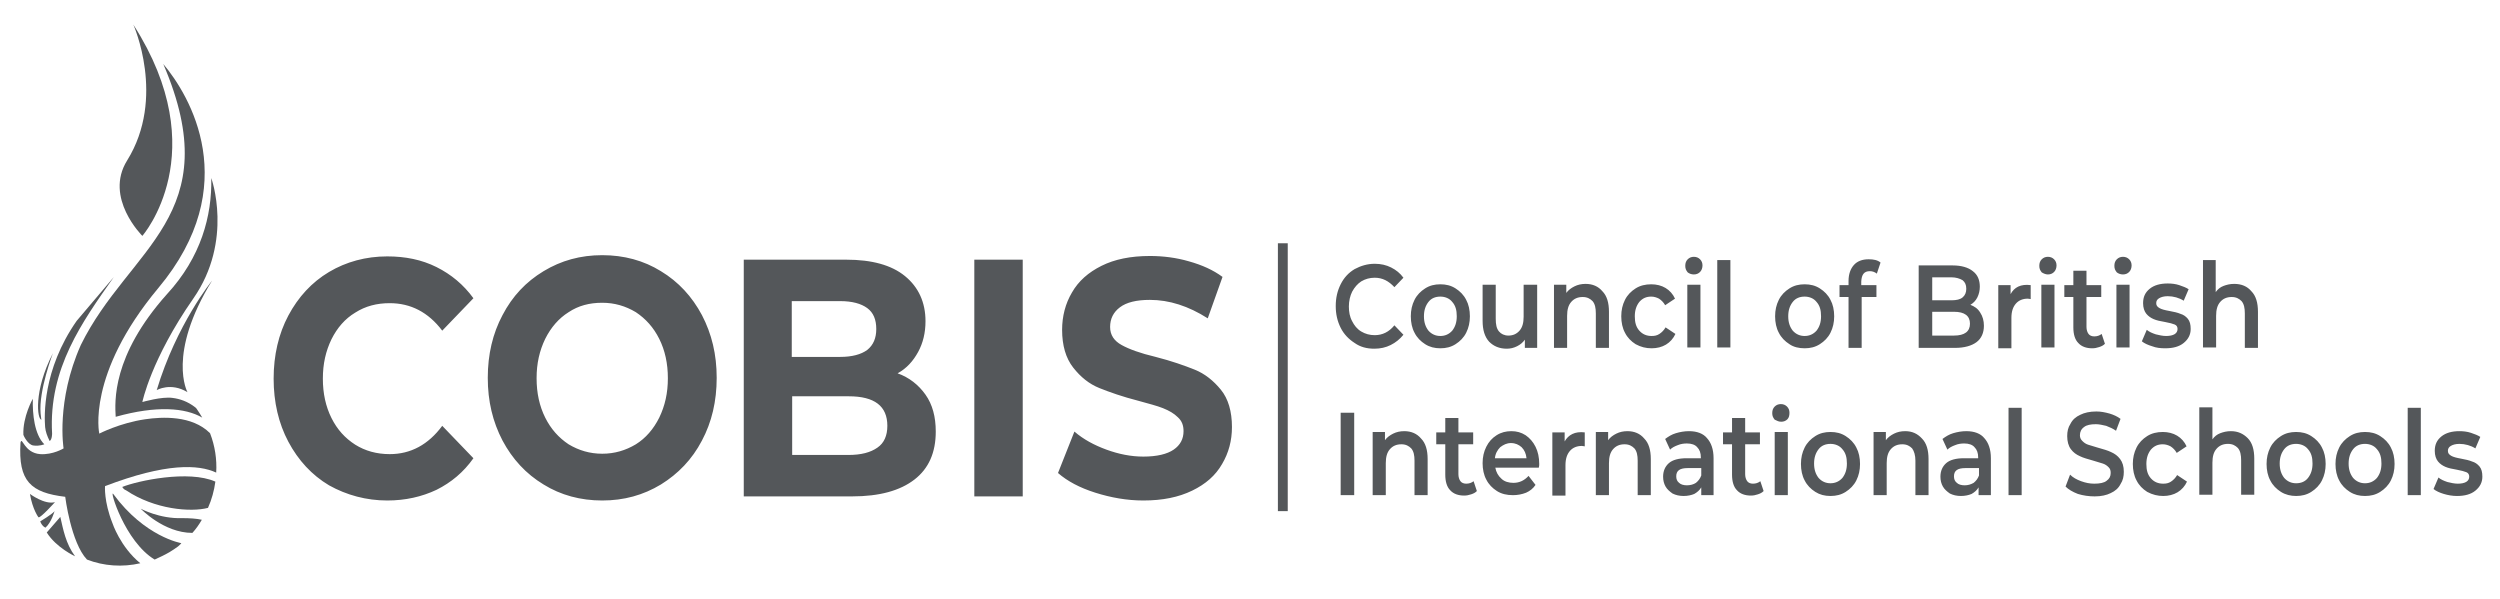
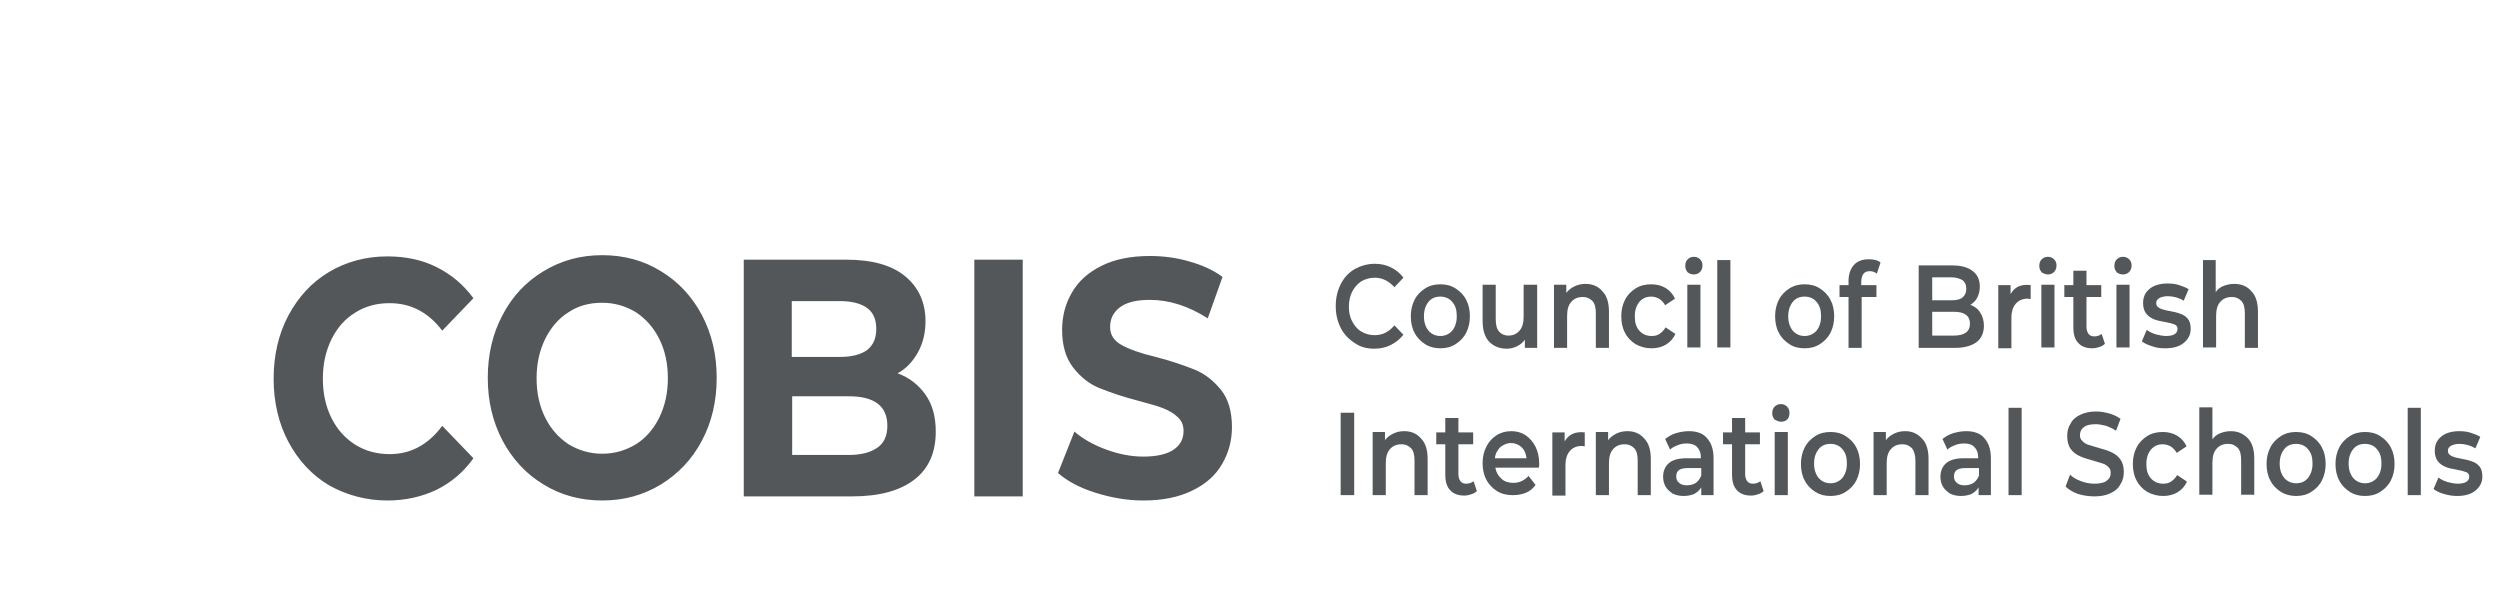
<svg xmlns="http://www.w3.org/2000/svg" version="1.1" id="Layer_1" x="0px" y="0px" viewBox="0 0 609.4 146.1" style="enable-background:new 0 0 609.4 146.1;" xml:space="preserve">
  <style type="text/css">
	.st0{fill:#54575A;}
</style>
-   <path class="st0" d="M313.9,59.3h-2.4v65.3h2.4V59.3z M34.7,57.5c0,0,17.8-20.3-2.2-51.5c0,0,8,17.8-1.5,33.1  C25.3,48.2,34.7,57.5,34.7,57.5z M9.8,127.1c0,0,3-1.8,3.5-2.5c0,0-0.8,2.8-2.2,4C11.2,128.7,10.3,128.4,9.8,127.1z M46.9,129.9  c0.9-1,1.6-2,2.3-3.2c-1.3-0.3-3-0.4-4.8-0.4c-5.5,0.2-10.1-2.3-10.1-2.3S39.9,129.9,46.9,129.9z M45.7,95.6c0,0-5.1-9.2,6-27.2  c0,0-8.7,10.7-13.5,26.7C38.2,95.1,41.6,93.1,45.7,95.6z M10.1,102.3c-1,0-2-6.9,2.8-16.2c0,0-3.5,9.1-3,14.7  C10,101.9,10.1,102.3,10.1,102.3z M39.8,15.6c15.9,37-8.4,44.7-20.1,68.5c-6.1,13.7-4.2,25.2-4.2,25.2s-2.6,1.6-5.7,1.4  c-4-0.3-4.4-4.5-4.8-2.8c-0.6,9.4,2.5,12.2,10.9,13.2c0,0,1.4,11.2,5.3,15.3c4.1,1.6,8.7,1.9,13,0.9c-4.9-4-6.8-9.8-6.8-9.8  c-2.1-5.3-1.8-9-1.8-9c14.9-5.7,22.8-5.3,27.1-3.3c0.2-3.2-0.3-6.5-1.5-9.6c-4.4-4.4-11.7-4-15.8-3.4c-6.2,0.9-11.2,3.5-11.2,3.5  S21,91.3,38.6,70.2C59.5,45.2,46.2,23.2,39.8,15.6z" />
-   <path class="st0" d="M7.3,120.4c0,0,3.6,2.7,6.1,2c0,0-3.5,3.9-4,3.7C9.4,126.2,7.9,124.1,7.3,120.4z M14.7,126  c0.7,3,1.3,6.5,3.6,9.6c0,0-4.6-2.1-6.9-5.8L14.7,126z M41.3,134.6c0.7-0.4,1.4-0.9,2.1-1.4c0.3-0.3,0.6-0.5,0.8-0.8  c0,0-8.9-1.5-16.6-12c-1-1.3,2.8,11.6,10.1,16C39,135.8,40.1,135.3,41.3,134.6z M8.2,108.6c1.4,0.2,2.6-0.3,2.6-0.3  C8.4,105.9,7.9,101,8,97.2c0,0-2.5,4.4-2.3,8.8C5.7,106.1,6.8,108.5,8.2,108.6z M18.7,78.2c-8.4,12-7.9,23.4-7.7,25.9  c0.1,1.1,0.5,2.2,1.1,3.4c0.6-0.3,0.6-1.8,0.6-1.8c-0.9-15.9,7.4-27.3,15-38.1l-0.1,0.1L18.7,78.2z M50.7,123.8  c0.9-2,1.5-4.2,1.8-6.4c-6.5-2.9-19-0.2-22.7,1.3c0,0,0.3,0.6,0.9,0.8C37.7,124.2,46.5,124.9,50.7,123.8z M49.3,101.8  c-0.4-0.7-0.8-1.3-1.2-1.9c0,0-0.3-0.5-0.5-0.6c-1.9-1.5-3.9-2.1-5.5-2.3c-2.6-0.4-7.4,1-7.4,1s2.1-10.4,12.4-25.2  c9.9-14.2,4.4-29.4,4.4-29.4c0.2,9.2-2.5,19.3-10.8,28.3C27.2,86.8,28,98,28.2,101.6C38.2,98.8,45.2,99.4,49.3,101.8z" />
  <path class="st0" d="M278.7,122c4.7,0,8.6-0.8,11.9-2.4c3.3-1.6,5.7-3.7,7.3-6.5c1.6-2.7,2.4-5.7,2.4-9c0-3.8-0.9-6.9-2.7-9.1  c-1.8-2.2-3.9-3.9-6.4-4.9s-5.6-2.1-9.5-3.1c-3.8-0.9-6.5-1.9-8.3-2.9c-1.8-1-2.8-2.4-2.8-4.4s0.8-3.6,2.4-4.8  c1.6-1.2,4-1.8,7.3-1.8c4.7,0,9.4,1.5,14.1,4.5l3.6-10.1c-2.3-1.7-5-2.9-8.2-3.8c-3.1-0.9-6.3-1.3-9.5-1.3c-4.7,0-8.6,0.8-11.8,2.4  c-3.2,1.6-5.6,3.7-7.2,6.5c-1.6,2.7-2.4,5.8-2.4,9.1c0,3.8,0.9,6.9,2.7,9.2c1.8,2.3,3.9,4,6.4,5s5.6,2.1,9.5,3.1  c2.5,0.7,4.5,1.2,6,1.8c1.5,0.6,2.7,1.3,3.6,2.2c1,0.9,1.4,2,1.4,3.4c0,1.9-0.8,3.4-2.4,4.5c-1.6,1.1-4.1,1.7-7.4,1.7  c-3,0-6-0.6-9-1.7s-5.6-2.5-7.8-4.4l-4,10.1c2.3,2,5.3,3.6,9.1,4.8C270.8,121.3,274.7,122,278.7,122z M237.5,121h11.8V63.3h-11.8  V121z M206.8,110.9h-13.7V96.6h13.8c6.3,0,9.4,2.4,9.4,7.2c0,2.4-0.8,4.2-2.4,5.3C212.2,110.3,209.9,110.9,206.8,110.9z M204.8,73.4  c2.9,0,5.1,0.6,6.6,1.7s2.2,2.8,2.2,5.1c0,2.2-0.7,3.9-2.2,5.1c-1.5,1.1-3.7,1.7-6.6,1.7H193V73.4L204.8,73.4L204.8,73.4z M218.8,91  c2.2-1.2,3.8-3,5-5.2c1.2-2.2,1.8-4.7,1.8-7.5c0-4.6-1.7-8.3-5-11c-3.3-2.7-8.1-4-14.3-4h-25V121h26.4c6.7,0,11.7-1.4,15.2-4.1  s5.2-6.6,5.2-11.7c0-3.6-0.8-6.6-2.5-9C223.9,93.8,221.6,92,218.8,91z M146.8,110.6c-3,0-5.7-0.8-8.2-2.3c-2.4-1.6-4.3-3.7-5.7-6.5  s-2.1-6-2.1-9.6s0.7-6.7,2.1-9.6c1.4-2.8,3.3-5,5.7-6.5c2.4-1.6,5.1-2.3,8.2-2.3c3,0,5.7,0.8,8.2,2.3c2.4,1.6,4.3,3.7,5.7,6.5  c1.4,2.8,2.1,6,2.1,9.6s-0.7,6.7-2.1,9.6c-1.4,2.8-3.3,5-5.7,6.5C152.5,109.8,149.8,110.6,146.8,110.6z M146.8,122  c5.3,0,10-1.3,14.3-3.9c4.2-2.6,7.6-6.1,10-10.7c2.4-4.5,3.6-9.6,3.6-15.3s-1.2-10.7-3.6-15.3c-2.4-4.5-5.7-8.1-10-10.7  c-4.2-2.6-9-3.9-14.3-3.9s-10,1.3-14.3,3.9c-4.3,2.6-7.6,6.1-10,10.7c-2.4,4.5-3.6,9.6-3.6,15.3s1.2,10.7,3.6,15.3  c2.4,4.5,5.7,8.1,10,10.7C136.7,120.7,141.5,122,146.8,122z M94.4,122c4.4,0,8.4-0.9,12-2.6c3.6-1.8,6.6-4.3,9-7.7l-7.6-7.9  c-3.4,4.6-7.7,6.9-12.8,6.9c-3.2,0-6-0.8-8.4-2.3c-2.5-1.6-4.4-3.7-5.8-6.5c-1.4-2.8-2.1-6-2.1-9.6s0.7-6.7,2.1-9.6  c1.4-2.8,3.3-5,5.8-6.5c2.5-1.6,5.3-2.3,8.4-2.3c5.1,0,9.4,2.2,12.8,6.7l7.6-7.9c-2.4-3.3-5.4-5.8-9-7.6c-3.6-1.8-7.6-2.6-12-2.6  c-5.2,0-10,1.3-14.2,3.8c-4.2,2.5-7.5,6.1-9.9,10.6s-3.6,9.7-3.6,15.4c0,5.7,1.2,10.9,3.6,15.4s5.7,8.1,9.9,10.6  C84.5,120.7,89.3,122,94.4,122z M598.9,120.9c1.9,0,3.4-0.4,4.5-1.3c1.1-0.9,1.7-2,1.7-3.4c0-1.1-0.2-1.9-0.7-2.5s-1.1-1-1.8-1.2  c-0.7-0.3-1.6-0.5-2.7-0.7c-1.1-0.2-1.9-0.4-2.4-0.7c-0.5-0.3-0.8-0.6-0.8-1.2c0-0.5,0.2-0.9,0.7-1.2c0.5-0.3,1.2-0.5,2.1-0.5  c1.4,0,2.8,0.4,3.9,1.1l1.2-2.8c-0.6-0.4-1.4-0.7-2.3-1c-0.9-0.3-1.9-0.4-2.8-0.4c-1.8,0-3.3,0.4-4.4,1.3c-1.1,0.9-1.6,2-1.6,3.5  c0,1.1,0.3,2,0.8,2.6s1.1,1,1.8,1.3s1.6,0.5,2.8,0.7c1.1,0.2,1.8,0.4,2.3,0.6s0.7,0.6,0.7,1.1c0,1.1-1,1.7-2.8,1.7  c-0.8,0-1.7-0.2-2.5-0.4c-0.9-0.3-1.6-0.6-2.2-1.1l-1.2,2.8c0.6,0.5,1.5,0.9,2.5,1.2S597.8,120.9,598.9,120.9z M586.9,120.7h3.2  V99.4h-3.2V120.7z M576.5,117.8c-1.1,0-2.1-0.4-2.9-1.3c-0.7-0.9-1.1-2-1.1-3.5s0.4-2.6,1.1-3.5s1.7-1.3,2.9-1.3  c1.1,0,2.2,0.4,2.9,1.3c0.8,0.9,1.1,2,1.1,3.5s-0.4,2.6-1.1,3.5C578.6,117.4,577.6,117.8,576.5,117.8z M576.5,120.9  c1.4,0,2.6-0.3,3.7-1c1.1-0.7,2-1.6,2.6-2.8c0.6-1.2,0.9-2.5,0.9-4s-0.3-2.9-0.9-4c-0.6-1.2-1.5-2.1-2.6-2.8c-1.1-0.7-2.3-1-3.7-1  s-2.6,0.3-3.7,1c-1.1,0.7-2,1.6-2.6,2.8c-0.6,1.2-0.9,2.5-0.9,4s0.3,2.9,0.9,4c0.6,1.2,1.5,2.1,2.6,2.8  C573.9,120.6,575.1,120.9,576.5,120.9z M559.7,117.8c-1.1,0-2.1-0.4-2.9-1.3c-0.7-0.9-1.1-2-1.1-3.5s0.4-2.6,1.1-3.5  s1.7-1.3,2.9-1.3c1.1,0,2.2,0.4,2.9,1.3c0.8,0.9,1.1,2,1.1,3.5s-0.4,2.6-1.1,3.5S560.9,117.8,559.7,117.8z M559.7,120.9  c1.4,0,2.6-0.3,3.7-1c1.1-0.7,2-1.6,2.6-2.8c0.6-1.2,0.9-2.5,0.9-4s-0.3-2.9-0.9-4c-0.6-1.2-1.5-2.1-2.6-2.8c-1.1-0.7-2.3-1-3.7-1  s-2.6,0.3-3.7,1c-1.1,0.7-2,1.6-2.6,2.8c-0.6,1.2-0.9,2.5-0.9,4s0.3,2.9,0.9,4c0.6,1.2,1.5,2.1,2.6,2.8  C557.1,120.6,558.4,120.9,559.7,120.9z M543.8,105.1c-1,0-1.8,0.2-2.6,0.5c-0.8,0.3-1.4,0.8-1.9,1.5v-7.8h-3.2v21.3h3.2v-7.8  c0-1.5,0.3-2.6,1-3.4s1.6-1.2,2.8-1.2c1.1,0,1.8,0.4,2.4,1c0.6,0.7,0.8,1.7,0.8,3v8.4h3.2v-8.8c0-2.2-0.5-3.9-1.6-5  S545.5,105.1,543.8,105.1z M527.3,120.9c1.3,0,2.5-0.3,3.5-0.9s1.8-1.5,2.3-2.6l-2.4-1.6c-0.4,0.7-0.9,1.2-1.5,1.6  c-0.6,0.4-1.2,0.5-1.9,0.5c-1.2,0-2.2-0.4-3-1.3s-1.1-2-1.1-3.5s0.4-2.6,1.1-3.5c0.8-0.9,1.7-1.3,2.9-1.3c0.7,0,1.3,0.2,1.9,0.5  c0.6,0.4,1.1,0.9,1.5,1.6l2.4-1.6c-0.5-1.1-1.3-2-2.3-2.6s-2.2-0.9-3.5-0.9c-1.4,0-2.7,0.3-3.8,1s-2,1.6-2.6,2.8  c-0.6,1.2-0.9,2.5-0.9,4s0.3,2.9,0.9,4c0.6,1.2,1.5,2.1,2.6,2.8C524.7,120.6,526,120.9,527.3,120.9z M510.6,121  c1.6,0,2.9-0.3,3.9-0.8c1.1-0.5,1.9-1.2,2.4-2.2c0.6-0.9,0.8-1.9,0.8-3c0-1.3-0.3-2.3-0.9-3.1c-0.6-0.8-1.3-1.3-2.2-1.7  c-0.8-0.4-1.9-0.7-3.3-1.1c-1-0.3-1.7-0.5-2.3-0.7c-0.6-0.2-1-0.5-1.4-0.9s-0.6-0.8-0.6-1.4c0-0.8,0.3-1.5,1-2  c0.6-0.5,1.6-0.7,2.9-0.7c0.8,0,1.6,0.2,2.5,0.4c0.8,0.3,1.7,0.7,2.4,1.2l1.1-2.9c-0.8-0.6-1.7-1-2.7-1.3c-1.1-0.3-2.1-0.5-3.2-0.5  c-1.6,0-2.9,0.3-3.9,0.8c-1.1,0.5-1.9,1.2-2.4,2.2c-0.6,0.9-0.8,1.9-0.8,3c0,1.3,0.3,2.4,0.9,3.2c0.6,0.8,1.3,1.3,2.2,1.7  c0.8,0.4,1.9,0.7,3.3,1.1c1,0.3,1.7,0.5,2.3,0.7s1,0.5,1.4,0.9c0.4,0.4,0.5,0.8,0.5,1.4c0,0.8-0.3,1.4-1,1.9c-0.6,0.5-1.7,0.7-3,0.7  c-1.1,0-2.1-0.2-3.2-0.6s-2-0.9-2.7-1.6l-1.1,2.9c0.7,0.7,1.7,1.3,3,1.8C507.8,120.8,509.2,121,510.6,121z M489.6,120.7h3.2V99.4  h-3.2V120.7z M478.9,118.3c-0.8,0-1.5-0.2-1.9-0.6c-0.5-0.4-0.7-0.9-0.7-1.6c0-1.4,0.9-2,2.8-2h3.3v1.8c-0.3,0.8-0.7,1.3-1.3,1.8  C480.4,118.1,479.7,118.3,478.9,118.3z M479.3,105.1c-1.1,0-2.2,0.2-3.2,0.5s-1.8,0.8-2.6,1.4l1.2,2.6c0.5-0.5,1.1-0.8,1.9-1.1  c0.7-0.3,1.5-0.4,2.2-0.4c1.1,0,2,0.3,2.5,0.9c0.6,0.6,0.9,1.4,0.9,2.5v0.2h-3.5c-1.9,0-3.4,0.4-4.3,1.2c-0.9,0.8-1.4,1.9-1.4,3.3  c0,0.9,0.2,1.7,0.6,2.4c0.4,0.7,1,1.2,1.7,1.7c0.8,0.4,1.7,0.6,2.7,0.6s1.9-0.2,2.6-0.5c0.7-0.4,1.3-0.9,1.7-1.6v1.9h3v-9  c0-2.2-0.6-3.8-1.6-4.9C482.8,105.7,481.3,105.1,479.3,105.1z M464.4,105.1c-1,0-1.9,0.2-2.7,0.6c-0.8,0.4-1.5,0.9-2,1.6v-2h-3v15.4  h3.2v-7.8c0-1.5,0.3-2.6,1-3.4s1.6-1.2,2.8-1.2c1.1,0,1.8,0.4,2.4,1c0.5,0.7,0.8,1.7,0.8,3v8.4h3.2v-8.8c0-2.2-0.5-3.9-1.6-5  C467.4,105.7,466.1,105.1,464.4,105.1z M446.2,117.8c-1.1,0-2.1-0.4-2.9-1.3c-0.7-0.9-1.1-2-1.1-3.5s0.4-2.6,1.1-3.5  s1.7-1.3,2.9-1.3c1.1,0,2.2,0.4,2.9,1.3c0.8,0.9,1.1,2,1.1,3.5s-0.4,2.6-1.1,3.5C448.3,117.4,447.3,117.8,446.2,117.8z M446.2,120.9  c1.4,0,2.6-0.3,3.7-1s2-1.6,2.6-2.8c0.6-1.2,0.9-2.5,0.9-4s-0.3-2.9-0.9-4c-0.6-1.2-1.5-2.1-2.6-2.8c-1.1-0.7-2.3-1-3.7-1  c-1.4,0-2.6,0.3-3.7,1s-2,1.6-2.6,2.8c-0.6,1.2-0.9,2.5-0.9,4s0.3,2.9,0.9,4c0.6,1.2,1.5,2.1,2.6,2.8  C443.6,120.6,444.8,120.9,446.2,120.9z M434.2,102.8c0.6,0,1.1-0.2,1.5-0.6s0.5-1,0.5-1.6s-0.2-1.1-0.6-1.5s-0.9-0.6-1.5-0.6  s-1.1,0.2-1.5,0.6s-0.6,0.9-0.6,1.6s0.2,1.1,0.6,1.6C433.2,102.6,433.6,102.8,434.2,102.8z M432.6,120.7h3.2v-15.4h-3.2V120.7z   M429.1,117.3c-0.5,0.4-1.1,0.6-1.8,0.6c-0.6,0-1.1-0.2-1.4-0.6s-0.5-1-0.5-1.7v-7.3h3.6v-2.9h-3.6v-3.5h-3.2v3.5H420v2.9h2.2v7.4  c0,1.7,0.4,3,1.2,3.8c0.8,0.9,2,1.3,3.4,1.3c0.6,0,1.1-0.1,1.7-0.3c0.6-0.2,1-0.4,1.4-0.8L429.1,117.3z M411.2,118.3  c-0.8,0-1.5-0.2-1.9-0.6c-0.5-0.4-0.7-0.9-0.7-1.6c0-1.4,0.9-2,2.8-2h3.3v1.8c-0.3,0.8-0.7,1.3-1.3,1.8  C412.8,118.1,412,118.3,411.2,118.3z M411.7,105.1c-1.1,0-2.2,0.2-3.2,0.5s-1.8,0.8-2.6,1.4l1.2,2.6c0.5-0.5,1.1-0.8,1.9-1.1  c0.7-0.3,1.5-0.4,2.2-0.4c1.1,0,2,0.3,2.5,0.9c0.6,0.6,0.9,1.4,0.9,2.5v0.2h-3.5c-1.9,0-3.4,0.4-4.3,1.2c-0.9,0.8-1.4,1.9-1.4,3.3  c0,0.9,0.2,1.7,0.6,2.4c0.4,0.7,1,1.2,1.7,1.7c0.8,0.4,1.7,0.6,2.7,0.6s1.9-0.2,2.6-0.5c0.7-0.4,1.3-0.9,1.7-1.6v1.9h3v-9  c0-2.2-0.6-3.8-1.6-4.9C415.2,105.7,413.7,105.1,411.7,105.1z M396.7,105.1c-1,0-1.9,0.2-2.7,0.6c-0.8,0.4-1.5,0.9-2,1.6v-2h-3v15.4  h3.2v-7.8c0-1.5,0.3-2.6,1-3.4s1.6-1.2,2.8-1.2c1.1,0,1.8,0.4,2.4,1c0.6,0.7,0.8,1.7,0.8,3v8.4h3.2v-8.8c0-2.2-0.5-3.9-1.6-5  C399.8,105.7,398.4,105.1,396.7,105.1z M381.4,107.6v-2.2h-3v15.4h3.2v-7.4c0-1.6,0.4-2.7,1.1-3.5s1.7-1.2,2.9-1.2  c0.2,0,0.5,0.1,0.7,0.1v-3.4C383.9,105.1,382.3,106,381.4,107.6z M368.3,108c1.1,0,1.9,0.4,2.6,1c0.7,0.7,1.1,1.6,1.2,2.7h-7.7  c0.1-1.1,0.6-2,1.3-2.7C366.5,108.4,367.3,108,368.3,108z M375.2,113.1c0-1.6-0.3-3-0.9-4.2s-1.4-2.1-2.4-2.8c-1.1-0.7-2.2-1-3.5-1  c-1.3,0-2.5,0.3-3.6,1s-1.9,1.6-2.5,2.8c-0.6,1.2-0.9,2.5-0.9,4s0.3,2.9,0.9,4c0.6,1.2,1.5,2.1,2.6,2.8c1.1,0.7,2.4,1,3.9,1  c1.1,0,2.2-0.2,3.2-0.6c0.9-0.4,1.7-1,2.3-1.9l-1.7-2.2c-1,1.1-2.2,1.7-3.7,1.7c-1.1,0-2.2-0.3-2.9-1c-0.8-0.7-1.3-1.6-1.5-2.7h10.6  C375.2,113.7,375.2,113.3,375.2,113.1z M359.2,117.3c-0.5,0.4-1.1,0.6-1.8,0.6c-0.6,0-1.1-0.2-1.4-0.6c-0.3-0.4-0.5-1-0.5-1.7v-7.3  h3.6v-2.9h-3.6v-3.5h-3.2v3.5h-2.2v2.9h2.2v7.4c0,1.7,0.4,3,1.2,3.8c0.8,0.9,2,1.3,3.4,1.3c0.6,0,1.1-0.1,1.7-0.3  c0.6-0.2,1-0.4,1.4-0.8L359.2,117.3z M342.3,105.1c-1,0-1.9,0.2-2.7,0.6c-0.8,0.4-1.5,0.9-2,1.6v-2h-3v15.4h3.2v-7.8  c0-1.5,0.3-2.6,1-3.4c0.7-0.8,1.6-1.2,2.8-1.2c1.1,0,1.8,0.4,2.4,1c0.6,0.7,0.8,1.7,0.8,3v8.4h3.2v-8.8c0-2.2-0.5-3.9-1.6-5  C345.4,105.7,344,105.1,342.3,105.1z M326.8,120.7h3.3v-20.1h-3.3V120.7z M544.6,69.2c-1,0-1.8,0.2-2.6,0.5s-1.4,0.8-1.9,1.5v-7.8  H537v21.3h3.2V77c0-1.5,0.3-2.6,1-3.4s1.6-1.2,2.8-1.2c1.1,0,1.8,0.4,2.4,1c0.6,0.7,0.8,1.7,0.8,3v8.4h3.2V76c0-2.2-0.5-3.9-1.6-5  C547.8,69.8,546.4,69.2,544.6,69.2z M527.8,84.9c1.9,0,3.4-0.4,4.5-1.3c1.1-0.9,1.7-2,1.7-3.4c0-1.1-0.2-1.9-0.7-2.5s-1.1-1-1.8-1.2  c-0.7-0.3-1.6-0.5-2.7-0.7c-1.1-0.2-1.9-0.4-2.4-0.7c-0.5-0.3-0.8-0.6-0.8-1.2c0-0.5,0.2-0.9,0.7-1.2c0.5-0.3,1.2-0.5,2.1-0.5  c1.4,0,2.8,0.4,3.9,1.1l1.2-2.8c-0.6-0.4-1.4-0.7-2.3-1c-0.9-0.3-1.9-0.4-2.8-0.4c-1.8,0-3.3,0.4-4.4,1.3c-1.1,0.9-1.6,2-1.6,3.5  c0,1.1,0.3,2,0.8,2.6s1.1,1,1.8,1.3c0.7,0.3,1.6,0.5,2.8,0.7c1.1,0.2,1.8,0.4,2.3,0.6s0.7,0.6,0.7,1.1c0,1.1-1,1.7-2.8,1.7  c-0.8,0-1.7-0.2-2.5-0.4c-0.9-0.3-1.6-0.6-2.2-1.1l-1.2,2.8c0.6,0.5,1.5,0.9,2.5,1.2C525.6,84.8,526.7,84.9,527.8,84.9z M517.5,66.9  c0.6,0,1.1-0.2,1.5-0.6c0.4-0.4,0.6-1,0.6-1.6s-0.2-1.1-0.6-1.5c-0.4-0.4-0.9-0.6-1.5-0.6c-0.6,0-1.1,0.2-1.5,0.6  c-0.4,0.4-0.6,0.9-0.6,1.6s0.2,1.1,0.6,1.6C516.4,66.7,516.9,66.9,517.5,66.9z M515.9,84.7h3.2V69.4h-3.2V84.7z M512.3,81.4  c-0.5,0.4-1.1,0.6-1.8,0.6c-0.6,0-1.1-0.2-1.4-0.6s-0.5-1-0.5-1.7v-7.3h3.6v-2.9h-3.6V66h-3.2v3.5h-2.2v2.9h2.2v7.4  c0,1.7,0.4,3,1.2,3.8c0.8,0.9,2,1.3,3.4,1.3c0.6,0,1.1-0.1,1.7-0.3c0.6-0.2,1-0.4,1.4-0.8L512.3,81.4z M499.2,66.9  c0.6,0,1.1-0.2,1.5-0.6s0.6-1,0.6-1.6s-0.2-1.1-0.6-1.5s-0.9-0.6-1.5-0.6s-1.1,0.2-1.5,0.6s-0.6,0.9-0.6,1.6s0.2,1.1,0.6,1.6  C498.2,66.7,498.7,66.9,499.2,66.9z M497.6,84.7h3.2V69.4h-3.2V84.7z M490.1,71.7v-2.2h-3v15.4h3.2v-7.4c0-1.6,0.4-2.7,1.1-3.5  s1.7-1.2,2.9-1.2c0.2,0,0.5,0.1,0.7,0.1v-3.4C492.6,69.2,491,70,490.1,71.7z M476.3,81.8H471V76h5.3c2.6,0,3.9,1,3.9,2.9  C480.2,80.8,478.9,81.8,476.3,81.8z M475.7,67.6c1.1,0,2,0.3,2.7,0.7c0.6,0.5,0.9,1.1,0.9,2.1c0,0.9-0.3,1.6-0.9,2.1  s-1.5,0.7-2.7,0.7H471v-5.6L475.7,67.6L475.7,67.6z M480.3,74.3c0.7-0.4,1.3-1,1.7-1.8c0.4-0.8,0.6-1.7,0.6-2.6  c0-1.6-0.5-2.9-1.7-3.8c-1.1-0.9-2.8-1.4-4.9-1.4h-8.3v20.1h8.9c2.2,0,4-0.5,5.2-1.4s1.8-2.3,1.8-4c0-1.2-0.3-2.3-0.9-3.2  C482.1,75.2,481.3,74.7,480.3,74.3z M455.8,66.1c0.6,0,1.2,0.2,1.7,0.6l0.9-2.7c-0.7-0.6-1.7-0.8-2.9-0.8c-1.6,0-2.8,0.5-3.6,1.4  c-0.8,0.9-1.3,2.2-1.3,3.9v1h-2.2v2.9h2.2v12.4h3.2V72.4h3.6v-2.9h-3.7v-0.9C453.8,66.9,454.4,66.1,455.8,66.1z M439.9,81.9  c-1.1,0-2.1-0.4-2.9-1.3c-0.7-0.9-1.1-2-1.1-3.5s0.4-2.6,1.1-3.5s1.7-1.3,2.9-1.3c1.1,0,2.2,0.4,2.9,1.3c0.8,0.9,1.1,2,1.1,3.5  s-0.4,2.6-1.1,3.5C442,81.5,441,81.9,439.9,81.9z M439.9,84.9c1.4,0,2.6-0.3,3.7-1s2-1.6,2.6-2.8c0.6-1.2,0.9-2.5,0.9-4  s-0.3-2.9-0.9-4c-0.6-1.2-1.5-2.1-2.6-2.8c-1.1-0.7-2.3-1-3.7-1c-1.4,0-2.6,0.3-3.7,1s-2,1.6-2.6,2.8c-0.6,1.2-0.9,2.5-0.9,4  s0.3,2.9,0.9,4c0.6,1.2,1.5,2.1,2.6,2.8C437.2,84.6,438.5,84.9,439.9,84.9z M418.6,84.7h3.2V63.4h-3.2V84.7z M412.9,66.9  c0.6,0,1.1-0.2,1.5-0.6s0.6-1,0.6-1.6s-0.2-1.1-0.6-1.5s-0.9-0.6-1.5-0.6s-1.1,0.2-1.5,0.6s-0.6,0.9-0.6,1.6s0.2,1.1,0.6,1.6  C411.8,66.7,412.3,66.9,412.9,66.9z M411.3,84.7h3.2V69.4h-3.2V84.7z M402.6,84.9c1.3,0,2.5-0.3,3.5-0.9s1.8-1.5,2.3-2.6l-2.4-1.6  c-0.4,0.7-0.9,1.2-1.5,1.6s-1.2,0.5-1.9,0.5c-1.2,0-2.2-0.4-3-1.3s-1.1-2-1.1-3.5s0.4-2.6,1.1-3.5c0.8-0.9,1.7-1.3,2.9-1.3  c0.7,0,1.3,0.2,1.9,0.5c0.6,0.4,1.1,0.9,1.5,1.6l2.4-1.6c-0.5-1.1-1.3-2-2.3-2.6s-2.2-0.9-3.5-0.9c-1.4,0-2.7,0.3-3.8,1  c-1.1,0.7-2,1.6-2.6,2.8c-0.6,1.2-0.9,2.5-0.9,4s0.3,2.9,0.9,4c0.6,1.2,1.5,2.1,2.6,2.8C400,84.6,401.2,84.9,402.6,84.9z   M386.5,69.2c-1,0-1.9,0.2-2.7,0.6c-0.8,0.4-1.5,0.9-2,1.6v-2h-3v15.4h3.2V77c0-1.5,0.3-2.6,1-3.4c0.7-0.8,1.6-1.2,2.8-1.2  c1.1,0,1.8,0.4,2.4,1c0.6,0.7,0.8,1.7,0.8,3v8.4h3.2V76c0-2.2-0.5-3.9-1.6-5C389.6,69.8,388.2,69.2,386.5,69.2z M371.4,69.4v7.8  c0,1.5-0.3,2.6-1,3.4c-0.7,0.8-1.6,1.2-2.7,1.2c-1,0-1.8-0.4-2.3-1c-0.6-0.7-0.8-1.7-0.8-3.1v-8.3h-3.2v8.8c0,2.2,0.5,3.9,1.6,5.1  c1.1,1.1,2.5,1.7,4.3,1.7c0.9,0,1.7-0.2,2.5-0.6c0.8-0.4,1.4-0.9,1.9-1.6v2h3V69.4H371.4z M351.1,81.9c-1.1,0-2.1-0.4-2.9-1.3  c-0.7-0.9-1.1-2-1.1-3.5s0.4-2.6,1.1-3.5c0.7-0.9,1.7-1.3,2.9-1.3c1.1,0,2.2,0.4,2.9,1.3c0.8,0.9,1.1,2,1.1,3.5s-0.4,2.6-1.1,3.5  C353.2,81.5,352.2,81.9,351.1,81.9z M351.1,84.9c1.4,0,2.6-0.3,3.7-1c1.1-0.7,2-1.6,2.6-2.8c0.6-1.2,0.9-2.5,0.9-4s-0.3-2.9-0.9-4  c-0.6-1.2-1.5-2.1-2.6-2.8c-1.1-0.7-2.3-1-3.7-1s-2.6,0.3-3.7,1s-2,1.6-2.6,2.8c-0.6,1.2-0.9,2.5-0.9,4s0.3,2.9,0.9,4  c0.6,1.2,1.5,2.1,2.6,2.8C348.5,84.6,349.7,84.9,351.1,84.9z M335,85c1.5,0,2.8-0.3,4-0.9c1.2-0.6,2.2-1.4,3.1-2.5l-2.2-2.3  c-1.3,1.6-2.9,2.4-4.8,2.4c-1.2,0-2.3-0.3-3.3-0.9s-1.7-1.5-2.2-2.5c-0.6-1.1-0.8-2.3-0.8-3.6c0-1.3,0.3-2.6,0.8-3.6  c0.6-1.1,1.3-1.9,2.2-2.5c1-0.6,2.1-0.9,3.3-0.9c1.9,0,3.4,0.8,4.8,2.3l2.2-2.3c-0.8-1.1-1.8-1.9-3-2.5c-1.2-0.6-2.5-0.9-4-0.9  c-1.8,0-3.4,0.5-4.9,1.3c-1.5,0.9-2.6,2.1-3.4,3.7c-0.8,1.6-1.2,3.3-1.2,5.3s0.4,3.7,1.2,5.3c0.8,1.6,2,2.8,3.4,3.7  C331.6,84.6,333.2,85,335,85z" />
</svg>